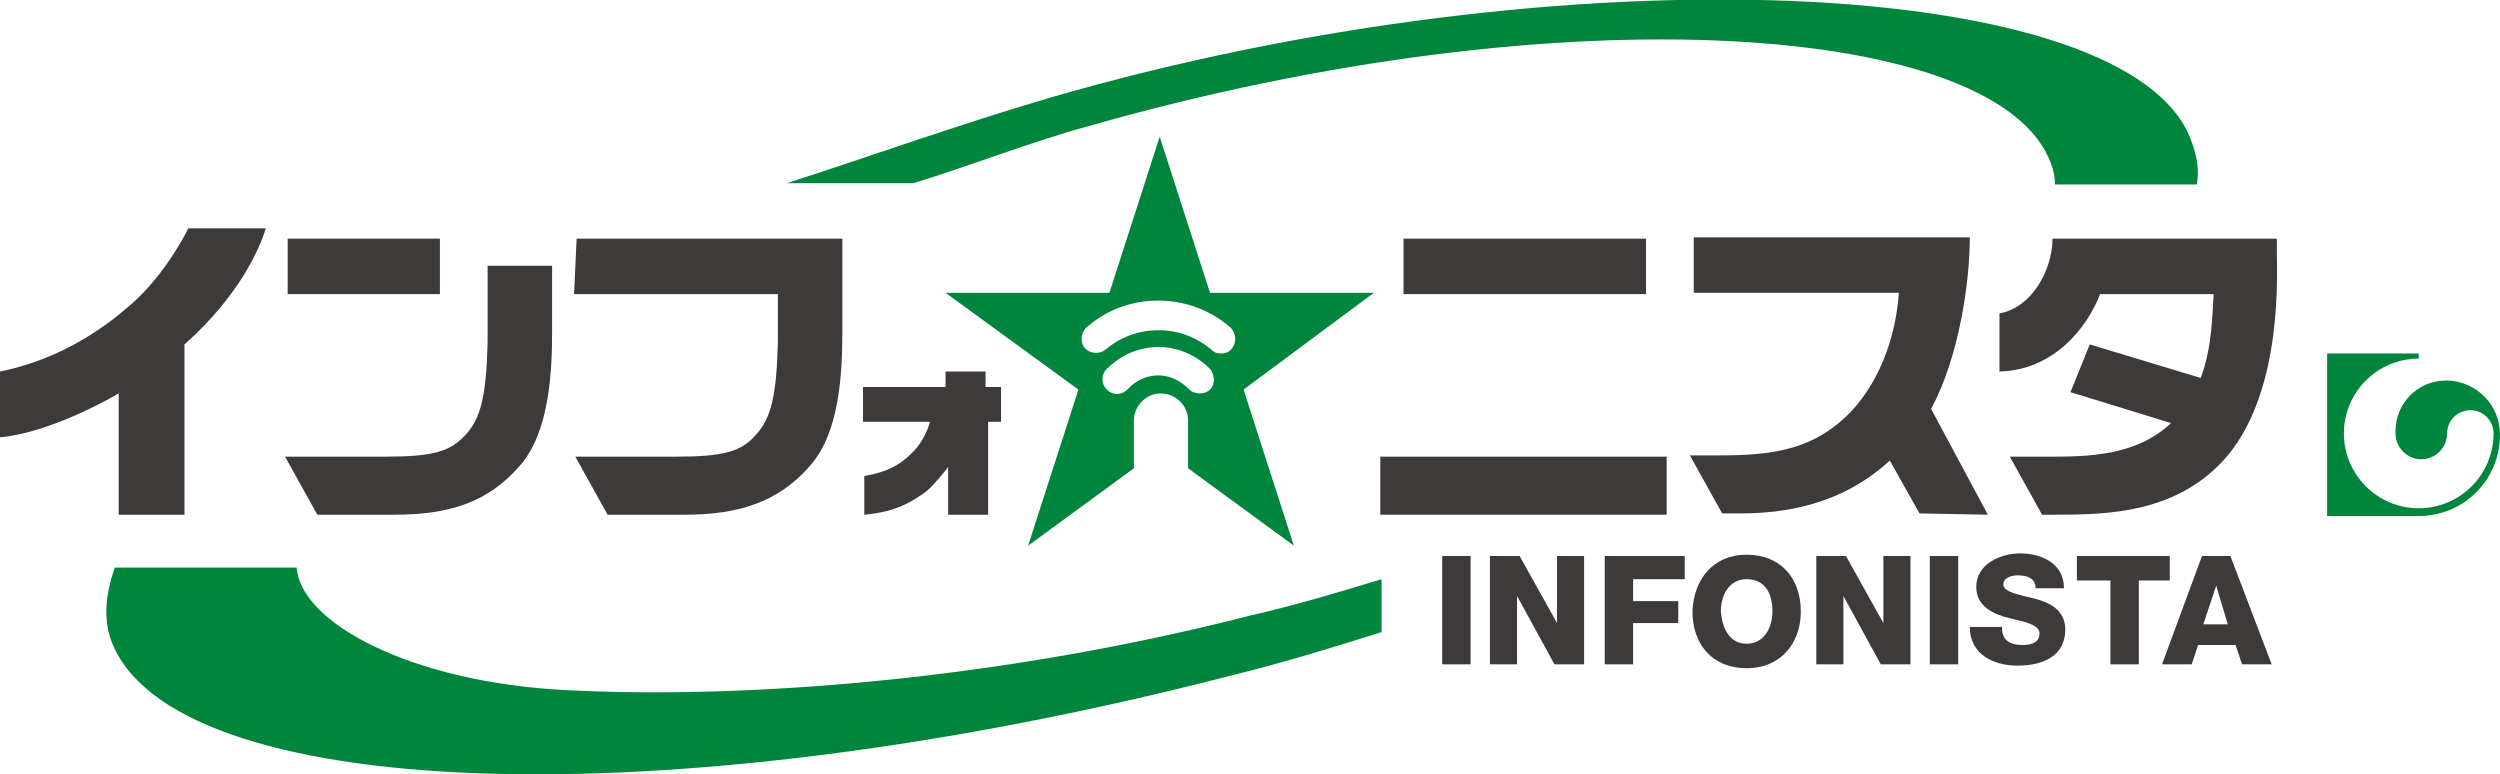
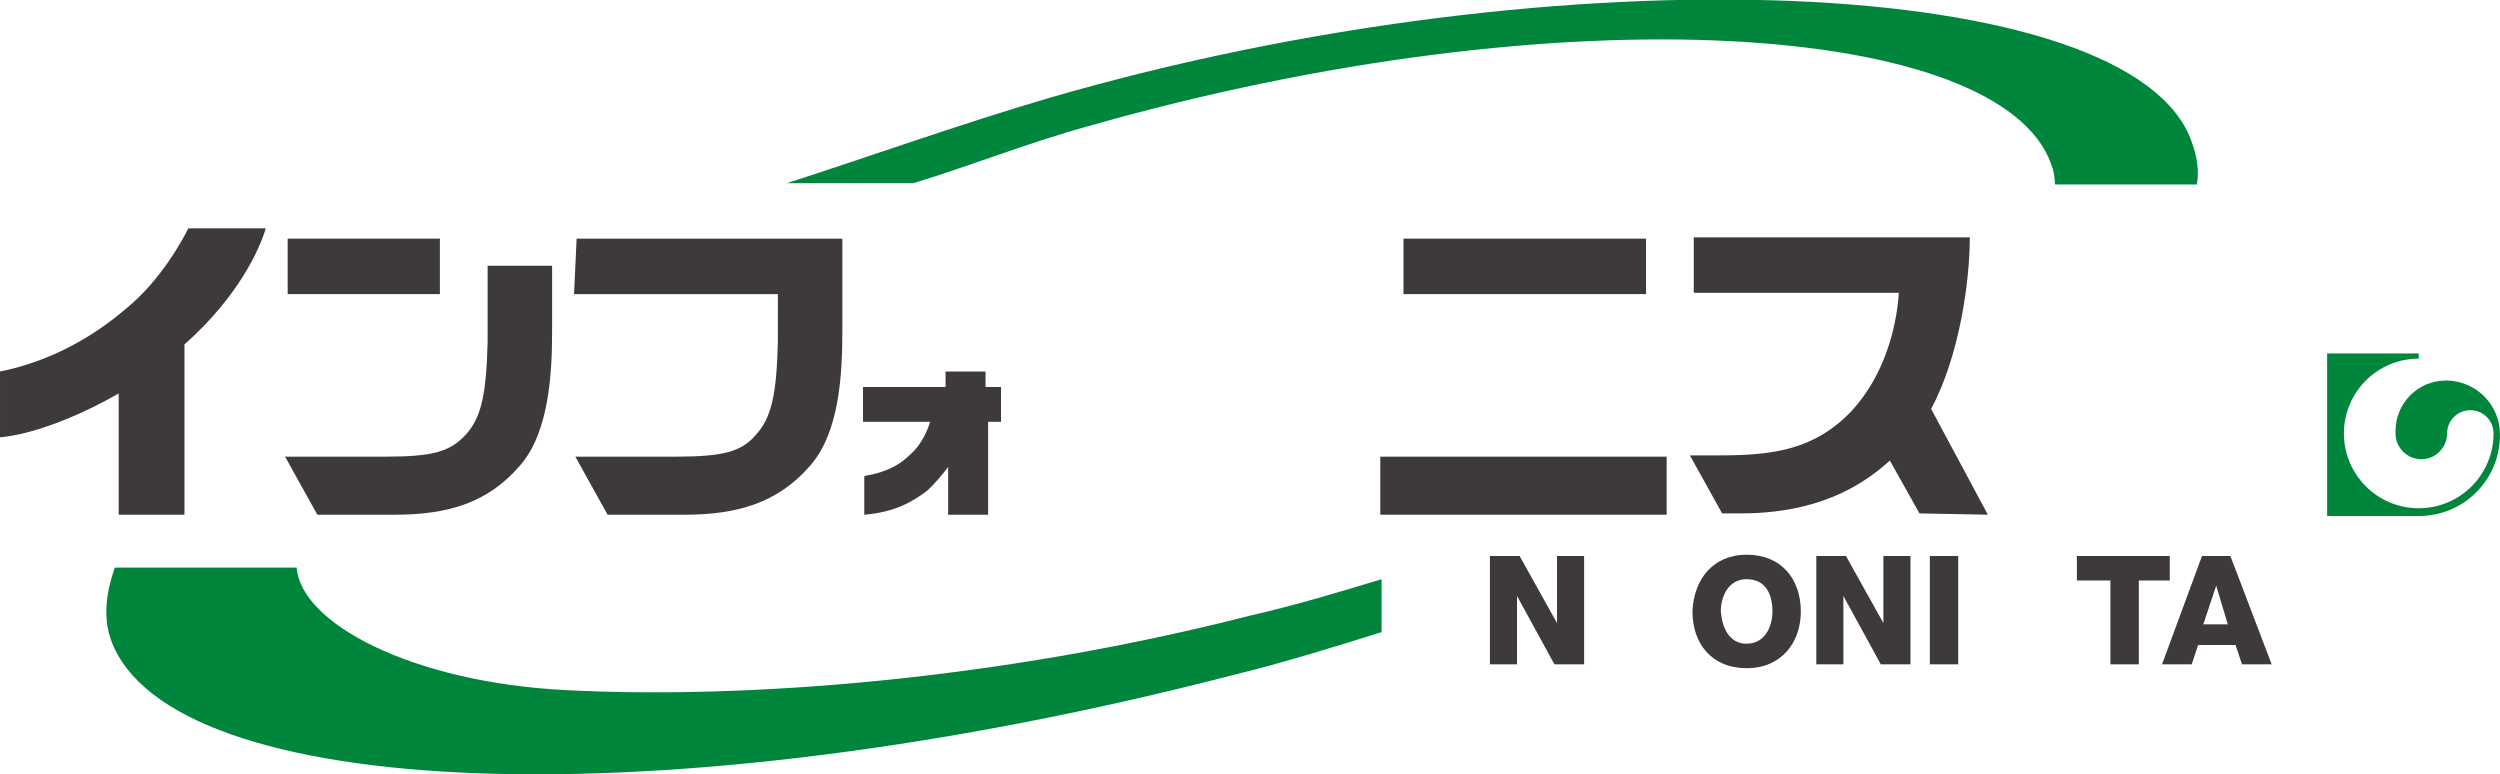
<svg xmlns="http://www.w3.org/2000/svg" version="1.1" id="レイヤー_1" x="0px" y="0px" viewBox="0 0 193.8 60" style="enable-background:new 0 0 193.8 60;" xml:space="preserve">
  <style type="text/css">
	.st0{fill:#3E3A39;}
	.st1{fill:#00863C;}
</style>
  <g>
    <path class="st0" d="M44.7,18.5l20.6,0c0,0,0,3.8,0,7.1s-0.2,7.9-2.5,10.5c-2.5,2.9-5.7,3.8-9.7,3.8l-6,0l-2.5-4.5l7.8,0   c3.7,0,5.1-0.4,6.2-1.7c1.2-1.3,1.6-3.1,1.7-7.2l0-3.7l-15.8,0L44.7,18.5z" />
    <path class="st0" d="M76.4,30l0-1.2l-3.1,0l0,1.2l-6.4,0l0,2.7l5.2,0c-0.2,0.7-0.7,1.8-1.5,2.5c-0.8,0.8-1.8,1.4-3.6,1.7l0,3   c2.4-0.2,3.7-1,4.8-1.8c0.6-0.5,1.4-1.5,1.7-1.9l0,3.7l3.1,0l0-7.2l1,0l0-2.7L76.4,30z" />
    <g>
      <path class="st1" d="M84.3,9.8c37.1-10.6,70.8-8,74.7,2.9c0.2,0.5,0.3,1.1,0.3,1.6h11c0.2-1.1,0-2.2-0.4-3.3    c-4.5-13-48.7-15-88.6-3.4c-6.8,2-14.1,4.6-20.3,6.6h9.8C74.8,13,79.9,11,84.3,9.8z" />
    </g>
    <path class="st0" d="M20.6,17.7c-1.2,0-5,0-6,0c-0.4,0.8-2.1,4-4.8,6.2c-2.9,2.5-6.3,4.2-9.8,4.9c0,1.4,0,3.7,0,5.1   c2.3-0.2,5.7-1.4,9.2-3.4v9.4h5.1V26.7C18.6,22.9,20.2,19.1,20.6,17.7z" />
    <g>
      <rect x="108.8" y="18.5" class="st0" width="18.8" height="4.3" />
      <rect x="107" y="35.4" class="st0" width="22.2" height="4.5" />
    </g>
    <g>
      <rect x="22.3" y="18.5" class="st0" width="11.8" height="4.3" />
      <path class="st0" d="M37.8,20.6l0,5.9c-0.1,4.1-0.5,5.9-1.7,7.2c-1.2,1.3-2.5,1.7-6.2,1.7l-7.8,0l2.5,4.5l6,0    c4.1,0,7.2-0.9,9.7-3.8c2.3-2.6,2.5-7.3,2.5-10.5c0-0.8,0-1.4,0-5H37.8z" />
    </g>
    <path class="st0" d="M154.1,39.9l-4.4-8.2c2.2-4.1,3-9.9,3-13.3c-1.2,0-21.4,0-21.4,0l0,4.3c0,0,14.4,0,15.9,0   c-0.2,2.9-1.2,6.5-3.7,9.2c-2.8,2.9-5.9,3.4-10.1,3.4l-2.4,0l2.5,4.5l1.4,0c3.3,0,7.8-0.6,11.6-4.1l2.3,4.1L154.1,39.9z" />
-     <path class="st0" d="M176.5,19.5c0-0.5,0-1,0-1l-17.4,0l0,0.3c-0.1,2.1-1.5,5-4.1,5.5l0,4.5c4.2-0.1,6.8-3.4,7.8-6   c3.4,0,7.8,0,8.8,0c-0.1,1.5-0.1,4.1-1,6.5l-8.6-2.6l-1.5,3.7l7.8,2.4c-3,2.8-7.1,2.6-10.7,2.6l-1.8,0l2.5,4.5l1,0   c4.1,0,9.6-0.1,13.4-4.6C177,30.1,176.5,21.1,176.5,19.5z" />
    <g>
-       <path class="st0" d="M111.8,43.1h2.2v8.4h-2.2V43.1z" />
      <path class="st0" d="M115.5,43.1h2.3l2.9,5.2h0v-5.2h2.1v8.4h-2.3l-2.9-5.3h0v5.3h-2.1V43.1z" />
-       <path class="st0" d="M124.4,43.1h6.2v1.8h-4v1.7h3.5v1.7h-3.5v3.2h-2.2V43.1z" />
      <path class="st0" d="M135.4,43c2.7,0,4.2,1.9,4.2,4.4c0,2.4-1.5,4.4-4.2,4.4c-2.7,0-4.2-1.9-4.2-4.4C131.3,44.9,132.8,43,135.4,43    z M135.4,49.9c1.4,0,2-1.3,2-2.5c0-1.3-0.5-2.5-2-2.5c-1.4,0-2,1.3-2,2.5C133.5,48.6,134,49.9,135.4,49.9z" />
      <path class="st0" d="M140.8,43.1h2.3l2.9,5.2h0v-5.2h2.1v8.4h-2.3l-2.9-5.3h0v5.3h-2.1V43.1z" />
      <path class="st0" d="M149.6,43.1h2.2v8.4h-2.2V43.1z" />
-       <path class="st0" d="M155.2,48.7c0,1,0.7,1.3,1.6,1.3c0.7,0,1.3-0.2,1.3-0.9c0-0.7-1.2-0.9-2.4-1.2c-1.2-0.3-2.5-0.9-2.5-2.4    c0-1.8,1.9-2.6,3.4-2.6c1.7,0,3.4,0.8,3.4,2.7h-2.2c0-0.8-0.7-1-1.4-1c-0.5,0-1.1,0.2-1.1,0.7c0,0.6,1.2,0.8,2.4,1.1    c1.2,0.3,2.4,0.9,2.4,2.4c0,2.1-1.8,2.8-3.7,2.8c-1.9,0-3.7-0.9-3.7-3H155.2z" />
      <path class="st0" d="M168.3,45h-2.5v6.5h-2.2V45H161v-1.9h7.2V45z" />
      <path class="st0" d="M170.7,43.1h2.2l3.2,8.4h-2.3l-0.5-1.5h-2.9l-0.5,1.5h-2.3L170.7,43.1z M170.8,48.4h1.9l-0.9-3h0L170.8,48.4z    " />
    </g>
    <g>
      <path class="st1" d="M193.8,33.7c0,3.5-2.8,6.3-6.3,6.3h0l0,0h-7.1V27.4c0,0,7.1,0,7.1,0l0,0v0.4l0,0c-3.2,0-5.8,2.6-5.8,5.8    c0,3.2,2.6,5.8,5.8,5.8c3.2,0,5.8-2.6,5.8-5.8v0c0-1-0.8-1.8-1.8-1.8c-1,0-1.8,0.8-1.8,1.8l0,0c0,1.1-0.9,2-2,2c-1.1,0-2-0.9-2-2    l0,0c0,0,0,0,0-0.1c0,0,0,0,0-0.1c0-2.1,1.7-3.9,3.9-3.9c0,0,0,0,0.1,0c0,0,0,0,0.1,0C192,29.6,193.8,31.4,193.8,33.7L193.8,33.7z    " />
    </g>
-     <path class="st1" d="M106.5,22.7l-12.7,0l-3.9-12.1l-3.9,12.1l-12.7,0l10.3,7.5l-3.9,12.1l8.2-6v-3.7c0-1.1,0.9-2.1,2.1-2.1   c1.1,0,2.1,0.9,2.1,2.1v3.7l8.2,6l-3.9-12.1L106.5,22.7z M93.8,30.2c-0.2,0.2-0.5,0.3-0.8,0.3c-0.3,0-0.6-0.1-0.8-0.3   c-0.7-0.7-1.5-1.1-2.4-1.1c-0.9,0-1.8,0.4-2.4,1.1c-0.4,0.4-1.1,0.5-1.6,0c-0.4-0.4-0.5-1.1,0-1.6c1.1-1.1,2.5-1.7,4-1.7   c1.5,0,2.9,0.6,4,1.7C94.2,29.1,94.2,29.8,93.8,30.2z M95.5,27c-0.2,0.3-0.5,0.4-0.9,0.4c-0.3,0-0.5-0.1-0.7-0.3   c-1.2-1-2.6-1.5-4.1-1.5c-1.5,0-2.9,0.5-4.1,1.5c-0.5,0.4-1.2,0.3-1.6-0.1c-0.4-0.5-0.3-1.2,0.1-1.6c1.6-1.4,3.5-2.1,5.6-2.1   c2,0,4,0.7,5.6,2.1C95.8,25.8,95.9,26.5,95.5,27z" />
    <path class="st1" d="M97,47.7c-19.9,5.1-39.5,6.5-53.1,5.8c-12-0.6-20.6-5.2-20.9-9.5c-1.8,0-14.1,0-14.1,0C8.2,46,8,47.9,8.6,49.6   c4.5,12.5,42.7,14.2,87.1,2.7c3.7-0.9,7.9-2.2,11.4-3.3v-4.1C103.8,45.9,100.5,46.9,97,47.7z" />
  </g>
</svg>